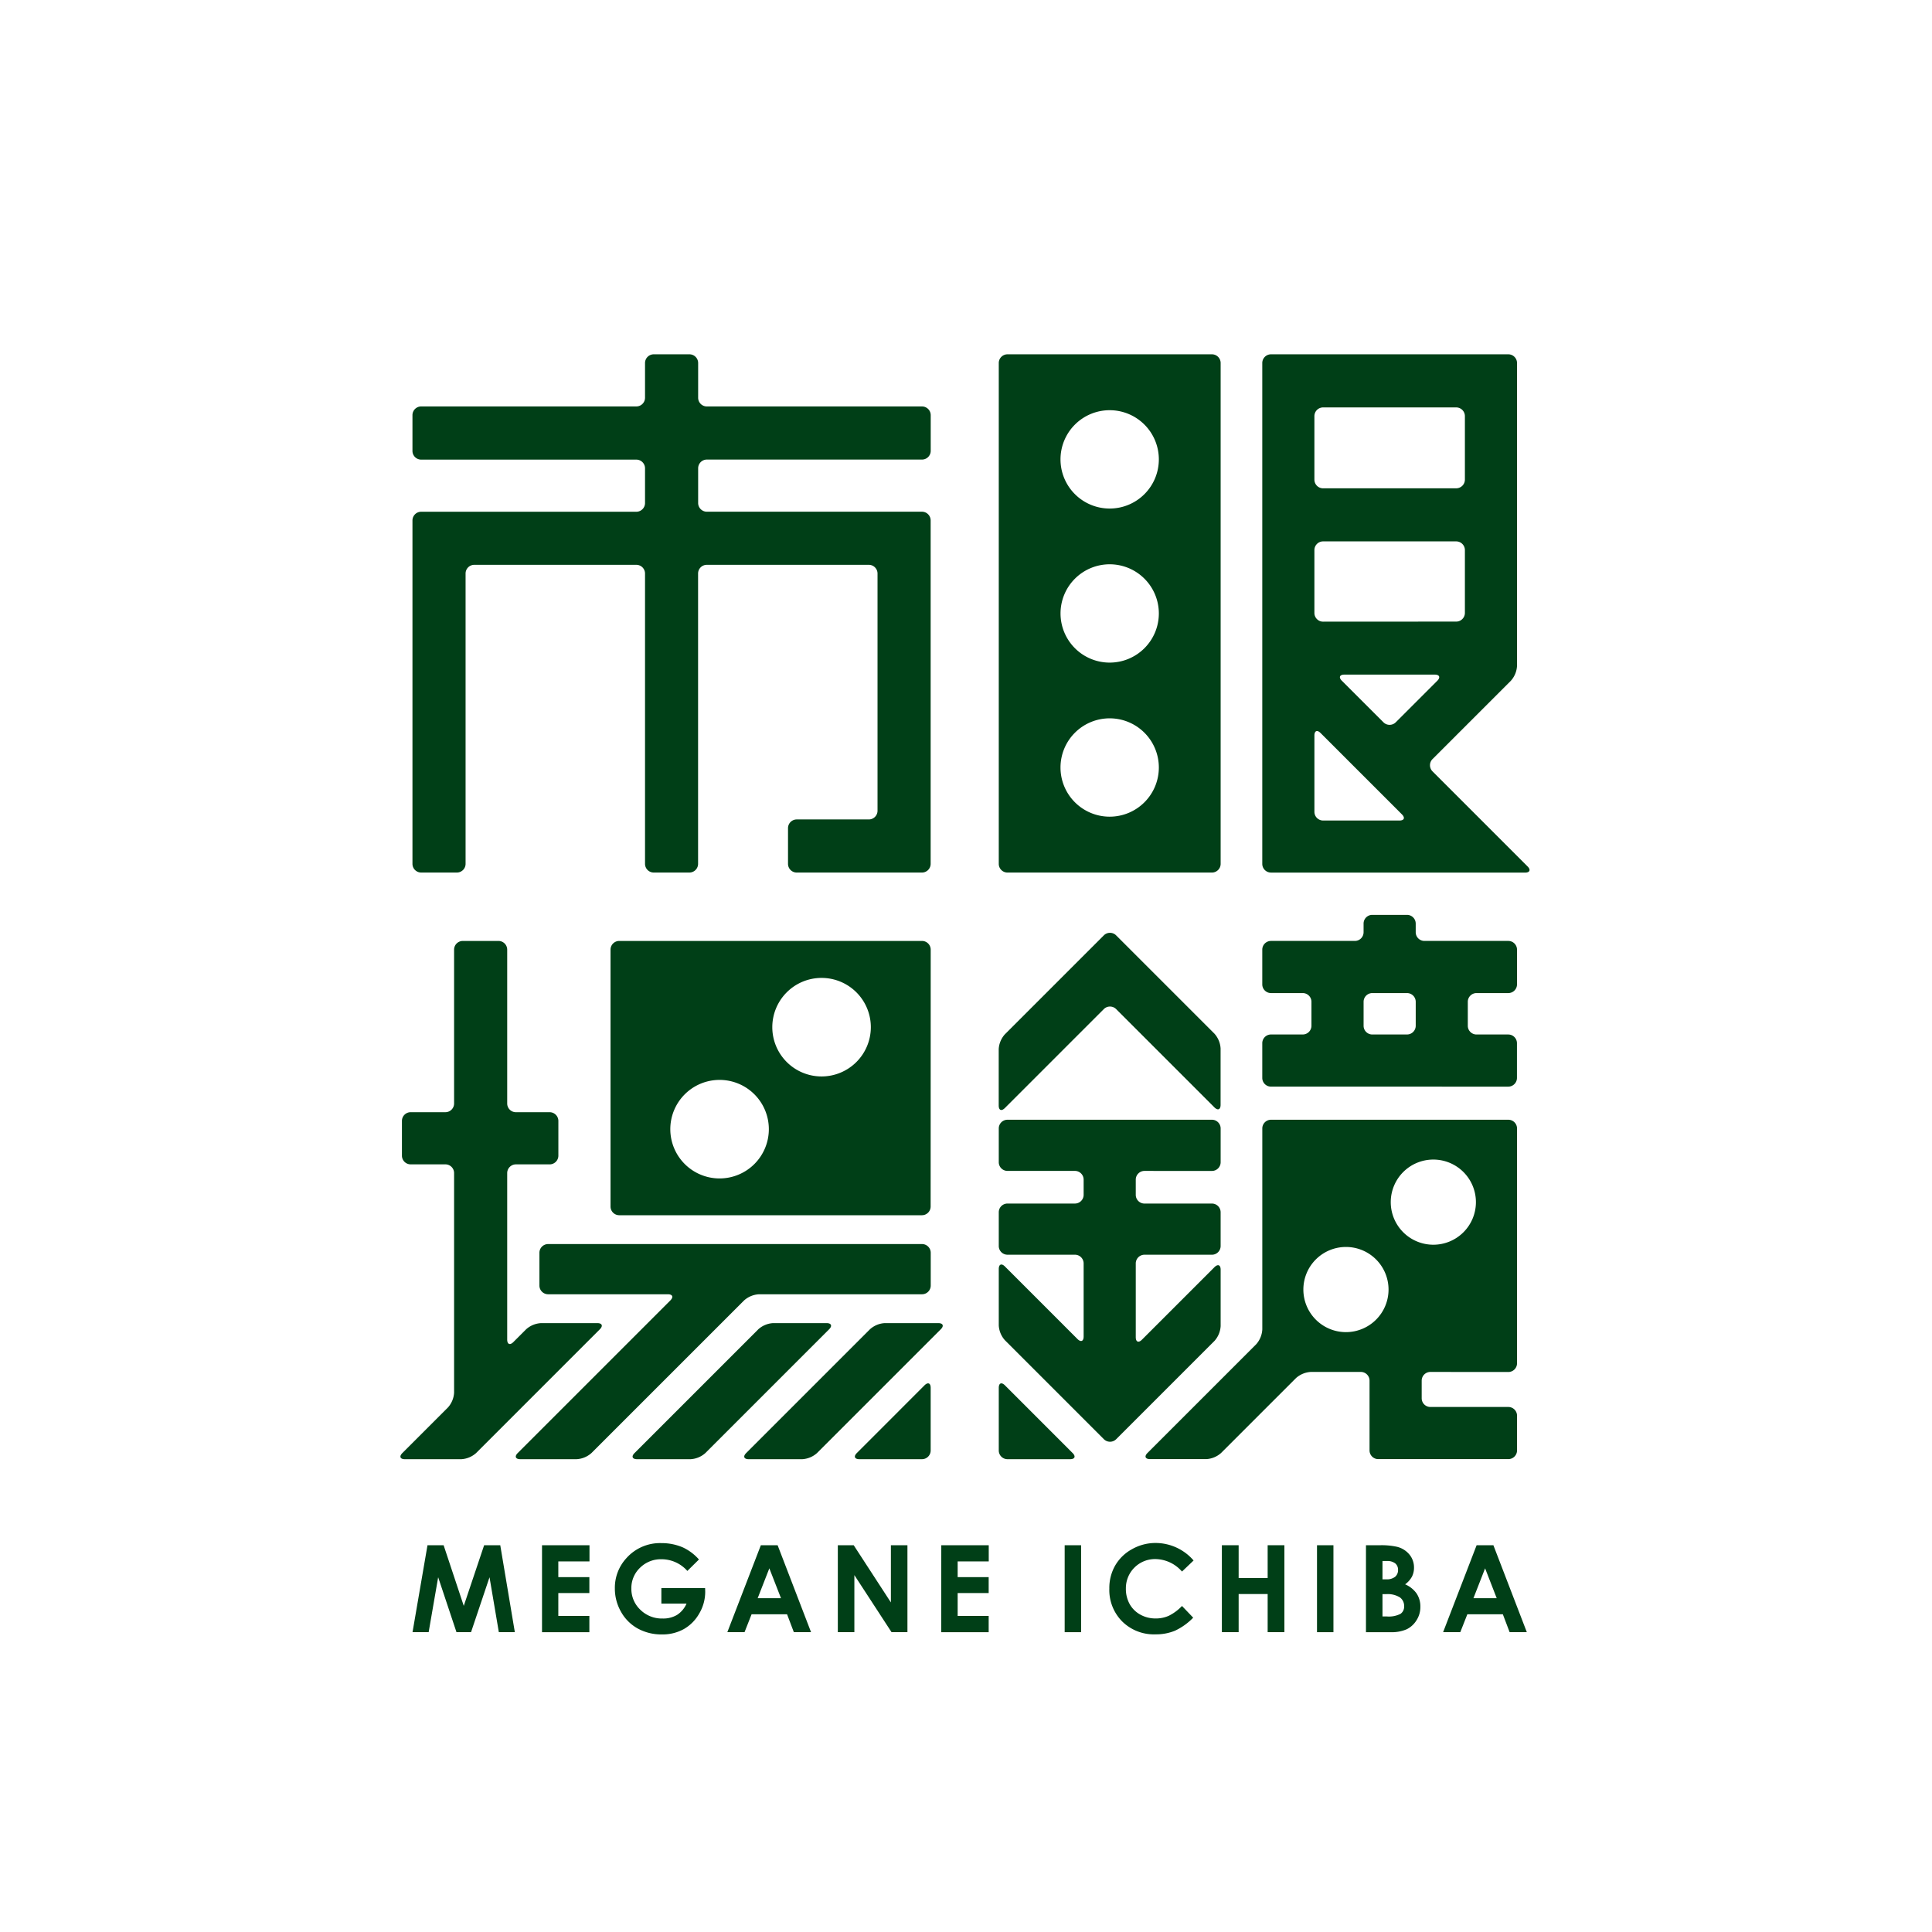
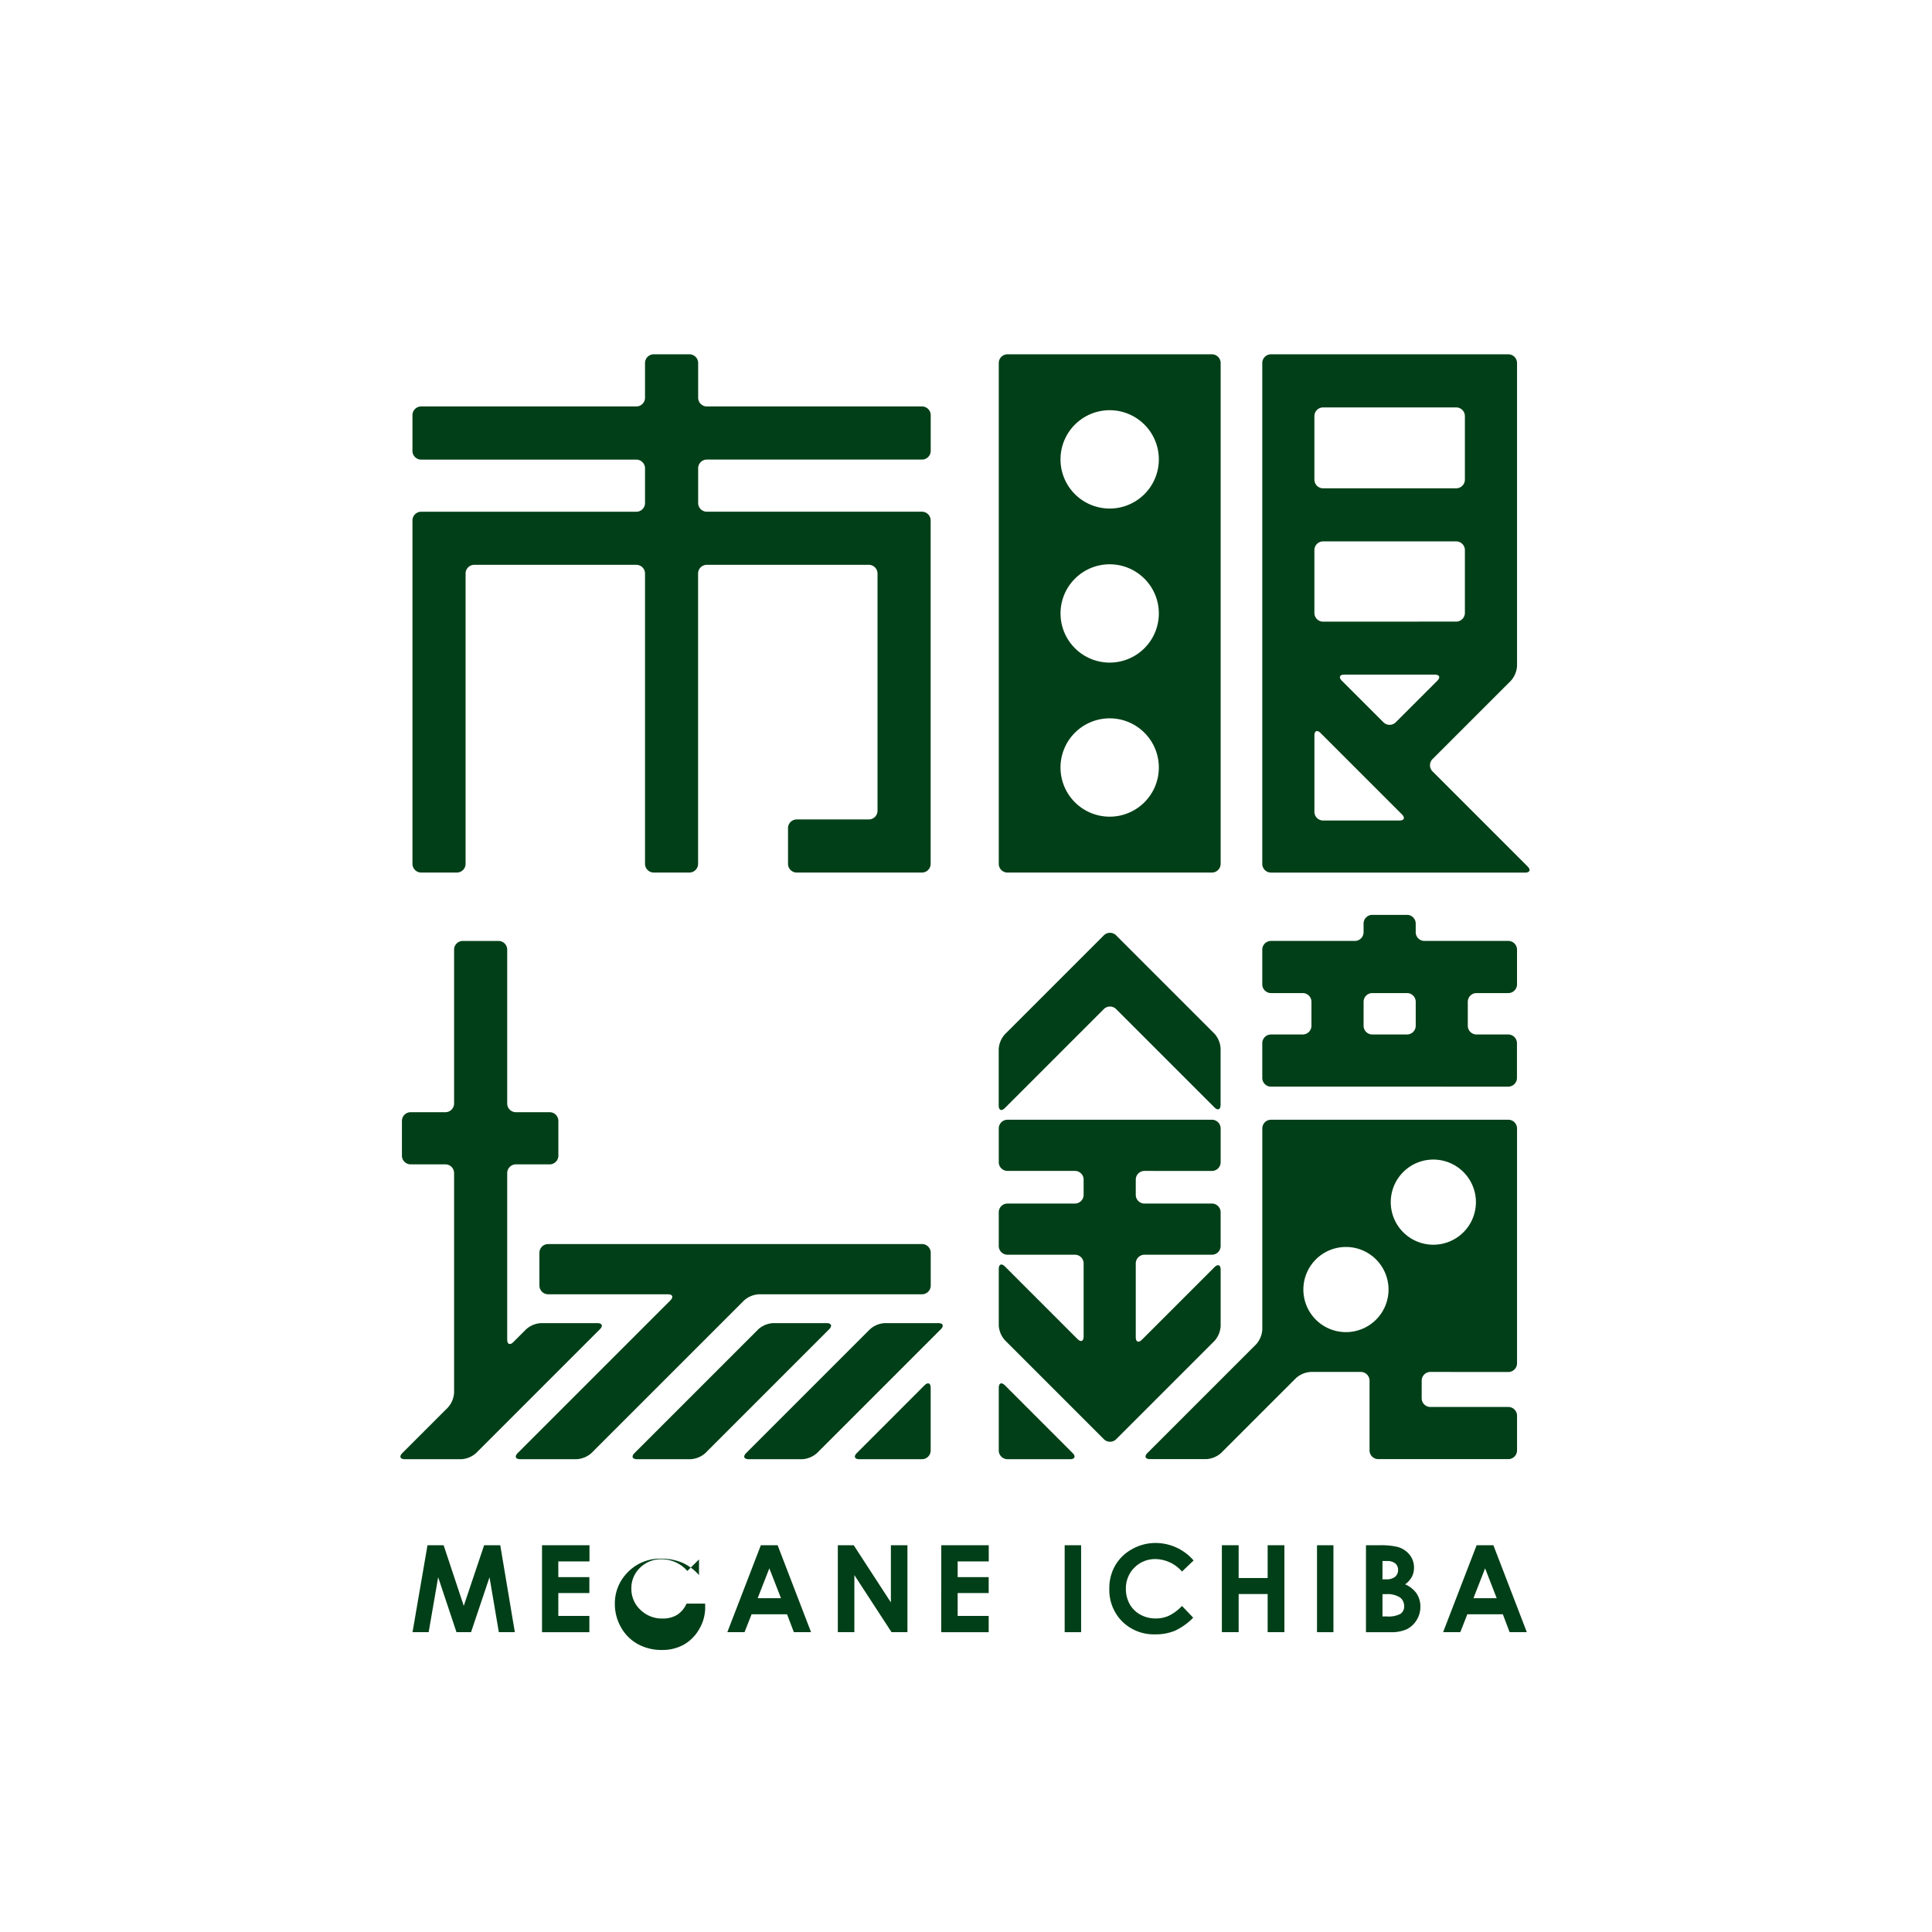
<svg xmlns="http://www.w3.org/2000/svg" id="グループ_180" data-name="グループ 180" width="142.237" height="142.236" viewBox="0 0 142.237 142.236">
  <defs>
    <clipPath id="clip-path">
      <rect id="長方形_102" data-name="長方形 102" width="142.237" height="142.236" fill="none" />
    </clipPath>
  </defs>
  <rect id="長方形_99" data-name="長方形 99" width="142.237" height="142.236" fill="#fff" />
  <g id="グループ_179" data-name="グループ 179">
    <g id="グループ_178" data-name="グループ 178" clip-path="url(#clip-path)">
      <path id="パス_345" data-name="パス 345" d="M309.469,236.478a.641.641,0,0,1-.64-.64v-2.559a.642.642,0,0,1,.64-.64h2.34a.642.642,0,0,0,.64-.64v-1.768a.642.642,0,0,0-.64-.64h-2.34a.642.642,0,0,1-.64-.64v-2.559a.642.642,0,0,1,.64-.64h6.178a.642.642,0,0,0,.64-.64v-.639a.642.642,0,0,1,.64-.64h2.558a.642.642,0,0,1,.64.64v.639a.642.642,0,0,0,.64.64h6.178a.642.642,0,0,1,.64.64v2.559a.642.642,0,0,1-.64.64H324.6a.642.642,0,0,0-.64.64V232a.642.642,0,0,0,.64.64h2.339a.642.642,0,0,1,.64.64v2.559a.642.642,0,0,1-.64.64Zm10.017-3.839a.642.642,0,0,0,.64-.64v-1.768a.642.642,0,0,0-.64-.64h-2.558a.642.642,0,0,0-.64.64V232a.641.641,0,0,0,.64.64Z" transform="translate(-215.898 -156.479)" fill="#003f17" />
      <path id="パス_346" data-name="パス 346" d="M245,344.038a.642.642,0,0,1-.64-.64v-4.612c0-.352.2-.436.453-.187l4.984,4.986c.249.249.165.453-.187.453Z" transform="translate(-170.829 -236.61)" fill="#003f17" />
      <path id="パス_347" data-name="パス 347" d="M253,228.4a.642.642,0,0,0-.905,0l-7.286,7.286a1.78,1.78,0,0,0-.453,1.093v4.148c0,.352.2.437.453.187l7.286-7.286a.642.642,0,0,1,.905,0l7.238,7.238c.249.249.453.165.453-.187v-4.148a1.783,1.783,0,0,0-.453-1.093Z" transform="translate(-170.829 -159.538)" fill="#003f17" />
      <path id="パス_348" data-name="パス 348" d="M260.054,277.729a.642.642,0,0,0,.641-.64V274.6a.642.642,0,0,0-.641-.64H245a.642.642,0,0,0-.64.64v2.487a.642.642,0,0,0,.64.64h4.967a.642.642,0,0,1,.641.64v1.123a.642.642,0,0,1-.641.64H245a.642.642,0,0,0-.64.64v2.487a.642.642,0,0,0,.64.64h4.967a.642.642,0,0,1,.641.64v5.382c0,.352-.2.436-.452.187l-5.343-5.343c-.249-.249-.453-.165-.453.187V289.1a1.778,1.778,0,0,0,.453,1.093l7.286,7.287a.643.643,0,0,0,.905,0l7.238-7.238a1.783,1.783,0,0,0,.453-1.092V285c0-.352-.2-.436-.453-.188l-5.343,5.343c-.249.249-.453.165-.453-.187v-5.43a.642.642,0,0,1,.64-.64h4.967a.642.642,0,0,0,.641-.64v-2.487a.642.642,0,0,0-.641-.64h-4.967a.642.642,0,0,1-.64-.64v-1.123a.642.642,0,0,1,.64-.64Z" transform="translate(-170.829 -191.523)" fill="#003f17" />
      <path id="パス_349" data-name="パス 349" d="M306.973,292.532a.642.642,0,0,0,.64-.64V274.6a.642.642,0,0,0-.64-.64H289.5a.642.642,0,0,0-.64.64v14.8a1.785,1.785,0,0,1-.453,1.093l-8,8c-.249.249-.164.453.188.453h4.138a1.78,1.78,0,0,0,1.093-.453l5.515-5.514a1.782,1.782,0,0,1,1.093-.452h3.681a.642.642,0,0,1,.64.64v5.139a.642.642,0,0,0,.64.64h9.579a.642.642,0,0,0,.64-.64v-2.559a.642.642,0,0,0-.64-.64h-5.74a.642.642,0,0,1-.64-.64v-1.3a.642.642,0,0,1,.64-.64Zm-9.738-3.854a3.135,3.135,0,1,1,0-4.433,3.134,3.134,0,0,1,0,4.433m2-6.434a3.135,3.135,0,1,1,4.433,0,3.136,3.136,0,0,1-4.433,0" transform="translate(-195.927 -191.523)" fill="#003f17" />
      <path id="パス_350" data-name="パス 350" d="M309.469,124.842a.642.642,0,0,1-.64-.64V87.327a.642.642,0,0,1,.64-.64h17.475a.642.642,0,0,1,.64.64v22.3a1.785,1.785,0,0,1-.453,1.093l-5.768,5.767a.641.641,0,0,0,0,.905l7,7c.249.249.164.453-.187.453Zm9.455-3.831c.352,0,.436-.2.187-.453l-5.991-5.991c-.249-.249-.453-.165-.453.187v5.616a.642.642,0,0,0,.64.64Zm-1.174-7.232a.642.642,0,0,0,.905,0l3.059-3.058c.248-.249.164-.453-.187-.453h-6.652c-.352,0-.436.2-.187.452Zm5.356-7.414a.642.642,0,0,0,.64-.64V101.1a.642.642,0,0,0-.64-.64h-9.8a.642.642,0,0,0-.64.64v4.63a.642.642,0,0,0,.64.64Zm0-9.813a.642.642,0,0,0,.64-.64V91.237a.642.642,0,0,0-.64-.64h-9.8a.642.642,0,0,0-.64.64v4.676a.642.642,0,0,0,.64.64Z" transform="translate(-215.898 -60.602)" fill="#003f17" />
      <path id="パス_351" data-name="パス 351" d="M245,86.686a.642.642,0,0,0-.64.64V124.2a.642.642,0,0,0,.64.64h15.054a.643.643,0,0,0,.641-.64V87.326a.642.642,0,0,0-.641-.64Zm7.526,34.04a3.62,3.62,0,1,1,3.619-3.619,3.62,3.62,0,0,1-3.619,3.619m0-11.343a3.619,3.619,0,1,1,3.619-3.619,3.62,3.62,0,0,1-3.619,3.619m0-11.342a3.62,3.62,0,1,1,3.619-3.619,3.62,3.62,0,0,1-3.619,3.619" transform="translate(-170.829 -60.601)" fill="#003f17" />
      <path id="パス_352" data-name="パス 352" d="M214.1,344.038a.642.642,0,0,0,.64-.64v-4.612c0-.352-.2-.436-.453-.187l-4.984,4.986c-.249.249-.165.453.187.453Z" transform="translate(-146.222 -236.61)" fill="#003f17" />
      <path id="パス_353" data-name="パス 353" d="M192.435,323.715a1.777,1.777,0,0,0-1.092.453l-9.113,9.113c-.249.249-.165.453.187.453h3.935a1.782,1.782,0,0,0,1.093-.453l9.113-9.113c.249-.249.165-.453-.187-.453Z" transform="translate(-127.295 -226.305)" fill="#003f17" />
      <path id="パス_354" data-name="パス 354" d="M165.124,323.715a1.779,1.779,0,0,0-1.093.453l-9.113,9.113c-.249.249-.165.453.187.453h3.934a1.781,1.781,0,0,0,1.093-.453l9.112-9.113c.249-.249.164-.453-.187-.453Z" transform="translate(-108.202 -226.305)" fill="#003f17" />
      <path id="パス_355" data-name="パス 355" d="M108.315,258.348a1.78,1.78,0,0,0-1.092.453l-.942.942c-.249.249-.453.165-.453-.187V247.3a.642.642,0,0,1,.64-.64h2.487a.642.642,0,0,0,.64-.64v-2.56a.642.642,0,0,0-.64-.64h-2.487a.642.642,0,0,1-.64-.64V230.851a.642.642,0,0,0-.64-.64h-2.63a.642.642,0,0,0-.64.64v11.328a.642.642,0,0,1-.64.64h-2.56a.642.642,0,0,0-.64.64v2.56a.642.642,0,0,0,.64.64h2.56a.642.642,0,0,1,.64.64v16.166a1.781,1.781,0,0,1-.453,1.093l-3.355,3.355c-.249.249-.165.453.187.453h4.148a1.783,1.783,0,0,0,1.093-.453l9.112-9.113c.249-.249.165-.453-.187-.453Z" transform="translate(-68.487 -160.937)" fill="#003f17" />
      <path id="パス_356" data-name="パス 356" d="M156.1,308.07a.642.642,0,0,0,.64-.64v-2.416a.642.642,0,0,0-.64-.64H128.571a.642.642,0,0,0-.64.64v2.416a.642.642,0,0,0,.64.64h8.812c.352,0,.437.2.188.452l-11.237,11.237c-.249.249-.164.453.187.453h4.148a1.783,1.783,0,0,0,1.093-.453L143,308.523a1.784,1.784,0,0,1,1.093-.452Z" transform="translate(-88.218 -212.784)" fill="#003f17" />
-       <path id="パス_357" data-name="パス 357" d="M172.945,230.852a.642.642,0,0,0-.64-.64H150.012a.642.642,0,0,0-.639.64v18.913a.642.642,0,0,0,.639.64H172.3a.642.642,0,0,0,.64-.64Zm-12.979,15.782a3.627,3.627,0,1,1,0-5.129,3.627,3.627,0,0,1,0,5.129m7.509-7.509a3.627,3.627,0,1,1,0-5.129,3.627,3.627,0,0,1,0,5.129" transform="translate(-104.425 -160.938)" fill="#003f17" />
      <path id="パス_358" data-name="パス 358" d="M138.427,94.436a.642.642,0,0,0,.64-.64v-2.63a.642.642,0,0,0-.64-.64H122.585a.642.642,0,0,1-.64-.64V87.327a.642.642,0,0,0-.64-.64h-2.631a.642.642,0,0,0-.64.64v2.558a.642.642,0,0,1-.64.64H101.552a.642.642,0,0,0-.64.64V93.8a.642.642,0,0,0,.64.64h15.842a.642.642,0,0,1,.64.64v2.558a.642.642,0,0,1-.64.64H101.552a.642.642,0,0,0-.64.64V124.2a.642.642,0,0,0,.64.64h2.63a.642.642,0,0,0,.641-.64V102.825a.641.641,0,0,1,.639-.64h11.932a.642.642,0,0,1,.64.64V124.2a.642.642,0,0,0,.64.64H121.3a.642.642,0,0,0,.64-.64V102.825a.642.642,0,0,1,.64-.64h11.931a.642.642,0,0,1,.64.64v17.466a.642.642,0,0,1-.64.64h-5.31a.642.642,0,0,0-.64.64v2.63a.642.642,0,0,0,.64.64h9.221a.642.642,0,0,0,.64-.64v-3.271s0-.288,0-.64V102.185s0-.288,0-.64v-2.63a.642.642,0,0,0-.64-.64H122.585a.642.642,0,0,1-.64-.64V95.076a.642.642,0,0,1,.64-.64Z" transform="translate(-70.546 -60.602)" fill="#003f17" />
      <path id="パス_359" data-name="パス 359" d="M102.019,378.058h1.187l1.483,4.465,1.5-4.465h1.187l1.073,6.4h-1.178l-.686-4.043-1.36,4.043h-1.073l-1.348-4.043-.7,4.043h-1.187Z" transform="translate(-70.546 -264.296)" fill="#003f17" />
      <path id="パス_360" data-name="パス 360" d="M132.6,378.058h3.495v1.192H133.8v1.158h2.286v1.171H133.8v1.683h2.286v1.2H132.6Z" transform="translate(-92.696 -264.296)" fill="#003f17" />
-       <path id="パス_361" data-name="パス 361" d="M156.629,378.728l-.859.848a2.537,2.537,0,0,0-1.9-.861,2.171,2.171,0,0,0-1.583.626,2.057,2.057,0,0,0-.639,1.523,2.108,2.108,0,0,0,.662,1.571,2.25,2.25,0,0,0,1.633.644,2,2,0,0,0,1.066-.265,1.871,1.871,0,0,0,.7-.831h-1.852v-1.144h3.22l.008.27a3.141,3.141,0,0,1-.435,1.593,3.038,3.038,0,0,1-1.127,1.148,3.213,3.213,0,0,1-1.623.4,3.606,3.606,0,0,1-1.778-.433,3.166,3.166,0,0,1-1.236-1.233,3.441,3.441,0,0,1-.453-1.728,3.213,3.213,0,0,1,.839-2.209,3.311,3.311,0,0,1,2.594-1.119,3.938,3.938,0,0,1,1.561.31,3.6,3.6,0,0,1,1.2.9" transform="translate(-105.166 -263.921)" fill="#003f17" />
+       <path id="パス_361" data-name="パス 361" d="M156.629,378.728l-.859.848a2.537,2.537,0,0,0-1.9-.861,2.171,2.171,0,0,0-1.583.626,2.057,2.057,0,0,0-.639,1.523,2.108,2.108,0,0,0,.662,1.571,2.25,2.25,0,0,0,1.633.644,2,2,0,0,0,1.066-.265,1.871,1.871,0,0,0,.7-.831h-1.852h3.22l.008.27a3.141,3.141,0,0,1-.435,1.593,3.038,3.038,0,0,1-1.127,1.148,3.213,3.213,0,0,1-1.623.4,3.606,3.606,0,0,1-1.778-.433,3.166,3.166,0,0,1-1.236-1.233,3.441,3.441,0,0,1-.453-1.728,3.213,3.213,0,0,1,.839-2.209,3.311,3.311,0,0,1,2.594-1.119,3.938,3.938,0,0,1,1.561.31,3.6,3.6,0,0,1,1.2.9" transform="translate(-105.166 -263.921)" fill="#003f17" />
      <path id="パス_362" data-name="パス 362" d="M180.417,378.058h1.235l2.461,6.4h-1.267l-.5-1.319h-2.61l-.52,1.319h-1.266Zm.625,1.7-.859,2.2H181.9Z" transform="translate(-124.402 -264.295)" fill="#003f17" />
      <path id="パス_363" data-name="パス 363" d="M204.984,378.058h1.169l2.738,4.212v-4.212h1.218v6.4h-1.171l-2.736-4.2v4.2h-1.218Z" transform="translate(-143.302 -264.296)" fill="#003f17" />
      <path id="パス_364" data-name="パス 364" d="M230.295,378.058h3.494v1.192H231.5v1.158h2.284v1.171H231.5v1.683h2.284v1.2h-3.494Z" transform="translate(-160.996 -264.296)" fill="#003f17" />
      <rect id="長方形_100" data-name="長方形 100" width="1.21" height="6.401" transform="translate(78.383 113.763)" fill="#003f17" />
      <path id="パス_365" data-name="パス 365" d="M277.611,378.808l-.852.813a2.644,2.644,0,0,0-1.957-.919,2.145,2.145,0,0,0-2.174,2.173,2.3,2.3,0,0,0,.277,1.138,2,2,0,0,0,.787.779,2.286,2.286,0,0,0,1.131.283,2.325,2.325,0,0,0,.97-.2,3.459,3.459,0,0,0,.966-.72l.825.862a4.548,4.548,0,0,1-1.34.959,3.659,3.659,0,0,1-1.44.268,3.313,3.313,0,0,1-2.443-.945,3.279,3.279,0,0,1-.951-2.427,3.323,3.323,0,0,1,.433-1.7,3.2,3.2,0,0,1,1.24-1.2,3.5,3.5,0,0,1,1.738-.454,3.7,3.7,0,0,1,2.79,1.286" transform="translate(-189.739 -263.921)" fill="#003f17" />
      <path id="パス_366" data-name="パス 366" d="M298.945,378.058h1.235v2.415h2.136v-2.415h1.232v6.4h-1.232v-2.807h-2.136v2.807h-1.235Z" transform="translate(-208.989 -264.296)" fill="#003f17" />
      <rect id="長方形_101" data-name="長方形 101" width="1.21" height="6.401" transform="translate(96.96 113.763)" fill="#003f17" />
      <path id="パス_367" data-name="パス 367" d="M334.2,384.459v-6.4h1a5.219,5.219,0,0,1,1.282.113,1.712,1.712,0,0,1,.914.566,1.491,1.491,0,0,1,.34.974,1.428,1.428,0,0,1-.154.664,1.7,1.7,0,0,1-.5.56,1.992,1.992,0,0,1,.853.685,1.73,1.73,0,0,1,.27.972,1.806,1.806,0,0,1-.28.983,1.776,1.776,0,0,1-.717.664,2.771,2.771,0,0,1-1.215.219Zm1.216-5.239v1.348h.268a.989.989,0,0,0,.662-.187.638.638,0,0,0,.216-.509.6.6,0,0,0-.205-.477.944.944,0,0,0-.624-.175Zm0,2.436V383.3h.307a1.885,1.885,0,0,0,1.022-.192.644.644,0,0,0,.265-.557.78.78,0,0,0-.311-.653,1.713,1.713,0,0,0-1.03-.239Z" transform="translate(-233.635 -264.295)" fill="#003f17" />
      <path id="パス_368" data-name="パス 368" d="M355.537,378.058h1.235l2.461,6.4h-1.266l-.5-1.319h-2.612l-.52,1.319h-1.265Zm.625,1.7-.859,2.2h1.713Z" transform="translate(-246.826 -264.295)" fill="#003f17" />
    </g>
  </g>
</svg>